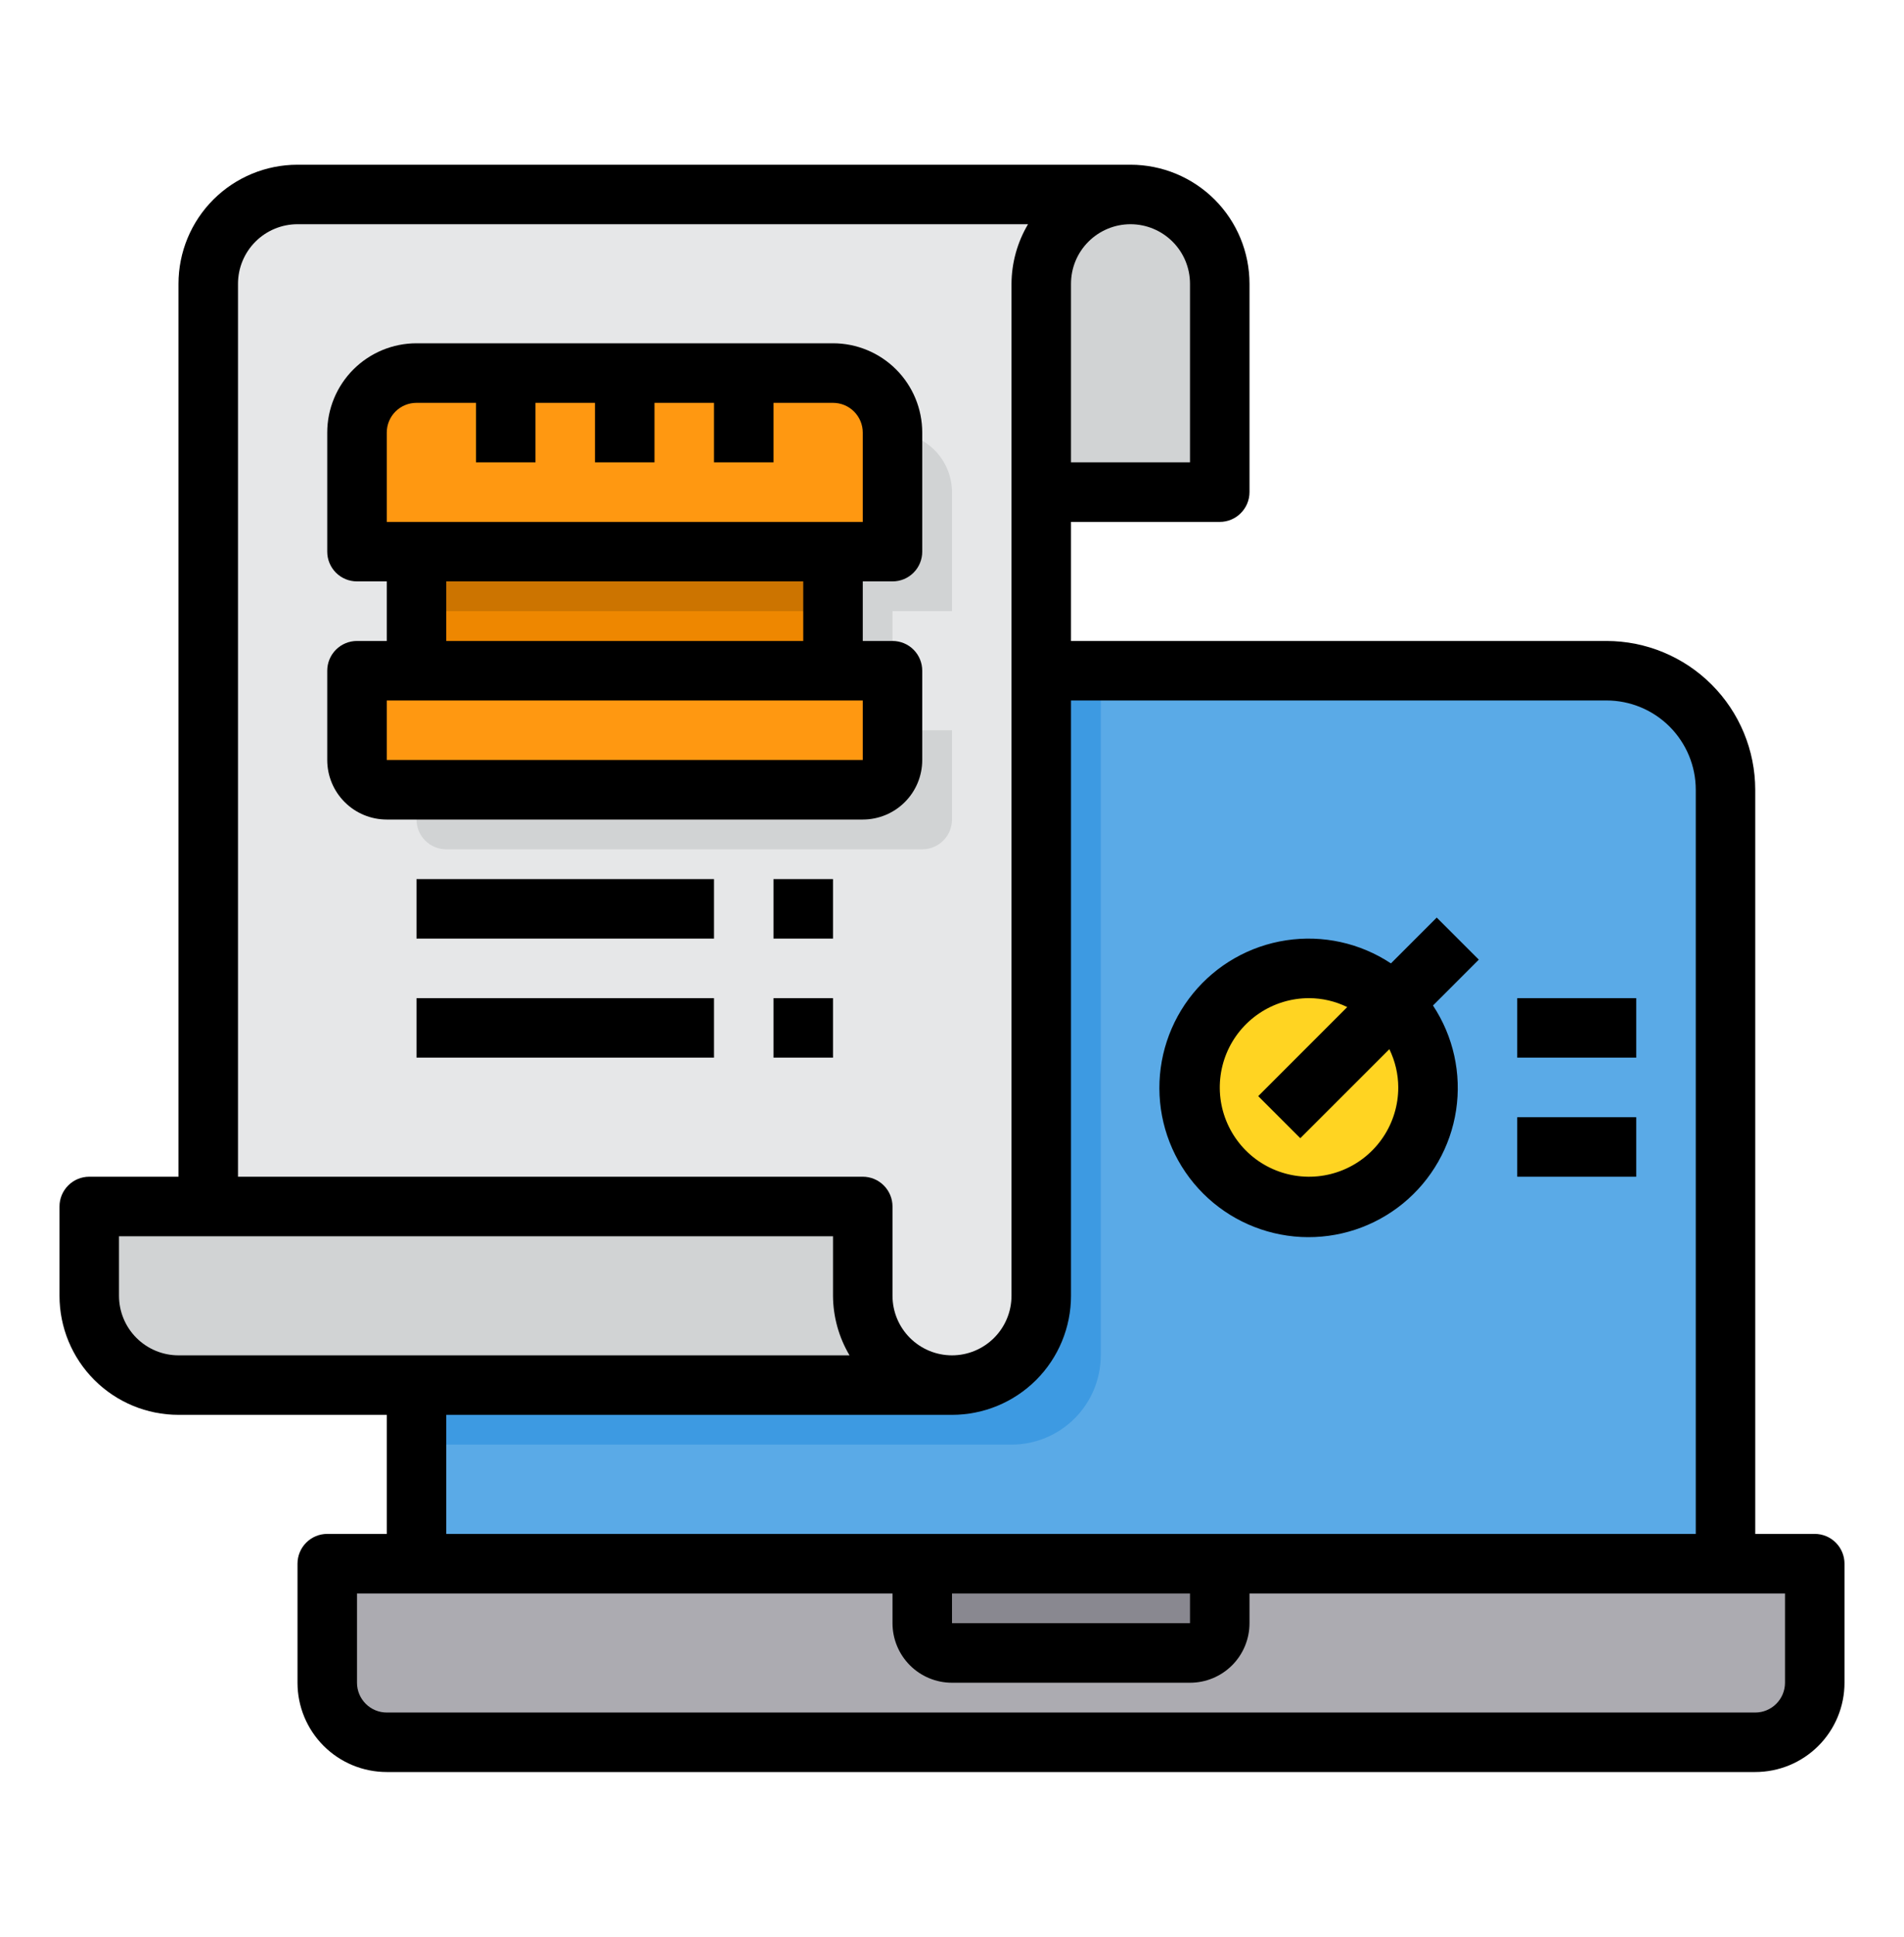
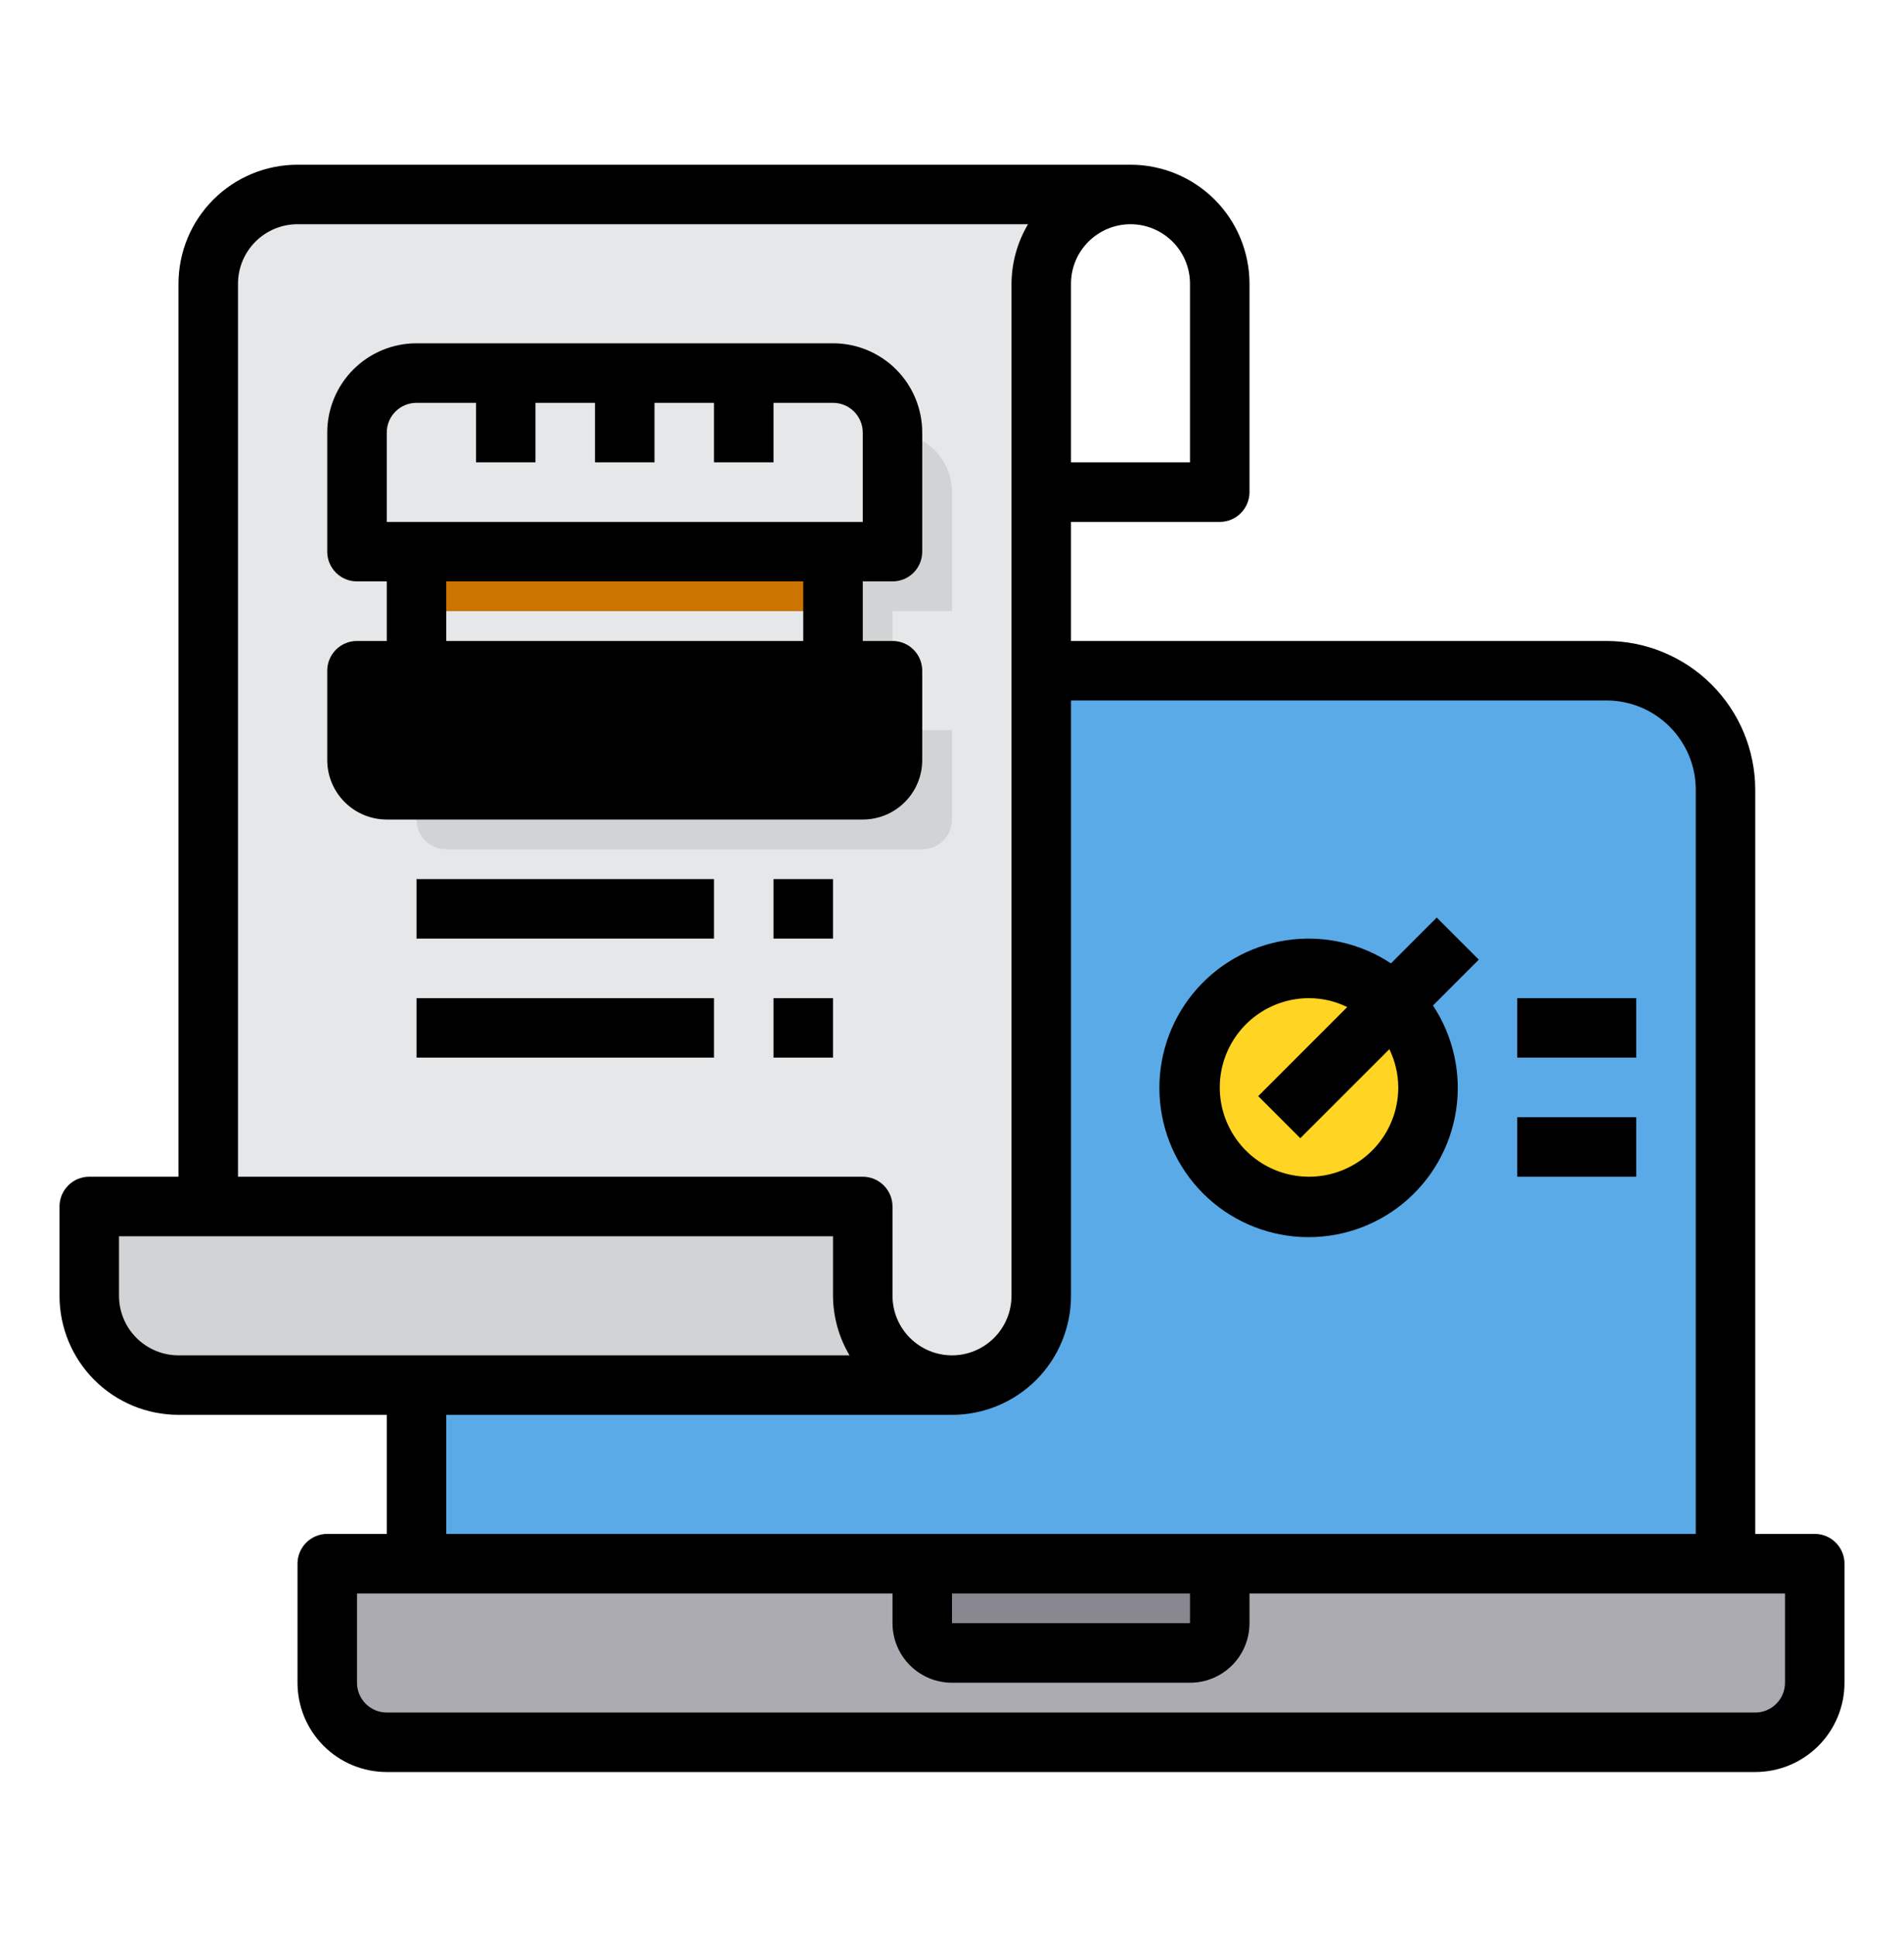
<svg xmlns="http://www.w3.org/2000/svg" width="60" height="61" viewBox="0 0 60 61" fill="none">
  <path d="M54.375 24.875V49.25H13.125V24.875C13.125 23.88 13.52 22.927 14.223 22.223C14.927 21.52 15.88 21.125 16.875 21.125H50.625C51.62 21.125 52.573 21.52 53.277 22.223C53.98 22.927 54.375 23.88 54.375 24.875Z" fill="#5AAAE7" />
-   <path d="M34.688 21.125V42.688C34.688 43.433 34.391 44.149 33.864 44.676C33.336 45.204 32.621 45.5 31.875 45.5H13.125V24.875C13.125 23.88 13.52 22.927 14.223 22.223C14.927 21.52 15.88 21.125 16.875 21.125H34.688Z" fill="#3D9AE2" />
  <path d="M35.625 6.125C34.879 6.125 34.164 6.421 33.636 6.949C33.109 7.476 32.812 8.192 32.812 8.938V40.812C32.812 41.558 32.516 42.274 31.989 42.801C31.461 43.329 30.746 43.625 30 43.625C29.254 43.625 28.539 43.329 28.011 42.801C27.484 42.274 27.188 41.558 27.188 40.812V38H6.562V8.938C6.562 8.192 6.859 7.476 7.386 6.949C7.914 6.421 8.629 6.125 9.375 6.125H35.625Z" fill="#E6E7E8" />
  <path d="M54.375 49.25H10.312V53C10.314 53.497 10.512 53.973 10.863 54.324C11.215 54.675 11.691 54.873 12.188 54.875H55.312C55.809 54.873 56.285 54.675 56.637 54.324C56.988 53.973 57.186 53.497 57.188 53V49.25H54.375Z" fill="#ACABB1" />
  <path d="M43.903 31.597C44.519 32.211 44.902 33.019 44.989 33.885C45.075 34.75 44.858 35.618 44.376 36.342C43.894 37.065 43.175 37.599 42.343 37.852C41.512 38.105 40.618 38.062 39.814 37.73C39.011 37.398 38.347 36.797 37.937 36.03C37.526 35.264 37.395 34.379 37.564 33.526C37.733 32.673 38.194 31.905 38.866 31.353C39.538 30.802 40.38 30.5 41.25 30.5C42.244 30.502 43.198 30.896 43.903 31.597Z" fill="#FFD422" />
  <path d="M30 52.062C29.751 52.062 29.513 51.964 29.337 51.788C29.161 51.612 29.062 51.374 29.062 51.125V49.25H38.438V51.125C38.438 51.374 38.339 51.612 38.163 51.788C37.987 51.964 37.749 52.062 37.5 52.062H30Z" fill="#898890" />
  <path d="M27.188 40.812V38H2.812V40.812C2.812 41.558 3.109 42.274 3.636 42.801C4.164 43.329 4.879 43.625 5.625 43.625H30C29.254 43.625 28.539 43.329 28.011 42.801C27.484 42.274 27.188 41.558 27.188 40.812Z" fill="#D1D3D4" />
  <path d="M30 15.5V19.25H28.125V21.125H26.25V17.375H28.125V13.625C28.622 13.627 29.098 13.825 29.449 14.176C29.8 14.527 29.998 15.003 30 15.5Z" fill="#D1D3D4" />
  <path d="M28.125 23H30V25.812C30 26.061 29.901 26.3 29.725 26.475C29.55 26.651 29.311 26.75 29.062 26.75H14.062C13.814 26.75 13.575 26.651 13.4 26.475C13.224 26.3 13.125 26.061 13.125 25.812V24.875H27.188C27.436 24.875 27.675 24.776 27.85 24.6C28.026 24.425 28.125 24.186 28.125 23.938V23Z" fill="#D1D3D4" />
-   <path d="M38.438 8.938V15.5H32.812V8.938C32.812 8.192 33.109 7.476 33.636 6.949C34.164 6.421 34.879 6.125 35.625 6.125C36.371 6.125 37.086 6.421 37.614 6.949C38.141 7.476 38.438 8.192 38.438 8.938Z" fill="#D1D3D4" />
-   <path d="M26.25 21.125H11.25V23.938C11.25 24.186 11.349 24.425 11.525 24.6C11.7 24.776 11.939 24.875 12.188 24.875H27.188C27.436 24.875 27.675 24.776 27.85 24.6C28.026 24.425 28.125 24.186 28.125 23.938V21.125H26.25Z" fill="#FF9811" />
-   <path d="M23.438 11.75H26.25C26.747 11.752 27.223 11.95 27.574 12.301C27.925 12.652 28.123 13.128 28.125 13.625V17.375H11.25V13.625C11.252 13.128 11.45 12.652 11.801 12.301C12.152 11.95 12.628 11.752 13.125 11.75H23.438Z" fill="#FF9811" />
-   <path d="M26.25 17.375V21.125H16.875H13.125V17.375H26.25Z" fill="#EE8700" />
  <path d="M13.125 17.375H26.25V19.25H13.125V17.375Z" fill="#CC7400" />
  <path d="M13.125 27.688H22.5V29.562H13.125V27.688Z" fill="black" />
  <path d="M24.375 27.688H26.25V29.562H24.375V27.688Z" fill="black" />
  <path d="M13.125 31.438H22.5V33.312H13.125V31.438Z" fill="black" />
  <path d="M24.375 31.438H26.25V33.312H24.375V31.438Z" fill="black" />
  <path d="M57.188 48.312H55.312V24.875C55.311 23.632 54.817 22.441 53.938 21.562C53.059 20.683 51.868 20.189 50.625 20.188H33.75V16.438H38.438C38.686 16.438 38.925 16.339 39.1 16.163C39.276 15.987 39.375 15.749 39.375 15.5V8.938C39.375 7.943 38.98 6.989 38.277 6.286C37.573 5.583 36.62 5.188 35.625 5.188H9.375C8.38 5.188 7.427 5.583 6.723 6.286C6.02 6.989 5.625 7.943 5.625 8.938V37.062H2.812C2.564 37.062 2.325 37.161 2.15 37.337C1.974 37.513 1.875 37.751 1.875 38V40.812C1.875 41.807 2.27 42.761 2.973 43.464C3.677 44.167 4.63 44.562 5.625 44.562H12.188V48.312H10.312C10.064 48.312 9.825 48.411 9.65 48.587C9.474 48.763 9.375 49.001 9.375 49.25V53C9.375 53.746 9.671 54.461 10.199 54.989C10.726 55.516 11.442 55.812 12.188 55.812H55.312C56.058 55.812 56.774 55.516 57.301 54.989C57.829 54.461 58.125 53.746 58.125 53V49.25C58.125 49.001 58.026 48.763 57.85 48.587C57.675 48.411 57.436 48.312 57.188 48.312ZM37.5 8.938V14.562H33.75V8.938C33.75 8.44 33.947 7.963 34.299 7.612C34.651 7.26 35.128 7.062 35.625 7.062C36.122 7.062 36.599 7.26 36.951 7.612C37.303 7.963 37.5 8.44 37.5 8.938ZM7.5 8.938C7.5 8.44 7.698 7.963 8.049 7.612C8.401 7.26 8.878 7.062 9.375 7.062H32.396C32.059 7.63 31.879 8.277 31.875 8.938V40.812C31.875 41.31 31.677 41.787 31.326 42.138C30.974 42.49 30.497 42.688 30 42.688C29.503 42.688 29.026 42.49 28.674 42.138C28.323 41.787 28.125 41.31 28.125 40.812V38C28.125 37.751 28.026 37.513 27.85 37.337C27.675 37.161 27.436 37.062 27.188 37.062H7.5V8.938ZM3.75 40.812V38.938H26.25V40.812C26.254 41.473 26.434 42.12 26.771 42.688H5.625C5.128 42.688 4.651 42.49 4.299 42.138C3.948 41.787 3.75 41.31 3.75 40.812ZM14.062 44.562H30C30.995 44.562 31.948 44.167 32.652 43.464C33.355 42.761 33.75 41.807 33.75 40.812V22.062H50.625C51.371 22.062 52.086 22.359 52.614 22.886C53.141 23.414 53.438 24.129 53.438 24.875V48.312H14.062V44.562ZM30 50.188H37.5V51.125H30V50.188ZM56.25 53C56.25 53.249 56.151 53.487 55.975 53.663C55.8 53.839 55.561 53.938 55.312 53.938H12.188C11.939 53.938 11.7 53.839 11.525 53.663C11.349 53.487 11.25 53.249 11.25 53V50.188H28.125V51.125C28.125 51.622 28.323 52.099 28.674 52.451C29.026 52.803 29.503 53 30 53H37.5C37.997 53 38.474 52.803 38.826 52.451C39.178 52.099 39.375 51.622 39.375 51.125V50.188H56.25V53Z" fill="black" />
-   <path d="M29.062 23.938V21.125C29.062 20.876 28.964 20.638 28.788 20.462C28.612 20.286 28.374 20.188 28.125 20.188H27.188V18.312H28.125C28.374 18.312 28.612 18.214 28.788 18.038C28.964 17.862 29.062 17.624 29.062 17.375V13.625C29.062 12.879 28.766 12.164 28.239 11.636C27.711 11.109 26.996 10.812 26.25 10.812H13.125C12.379 10.812 11.664 11.109 11.136 11.636C10.609 12.164 10.312 12.879 10.312 13.625V17.375C10.312 17.624 10.411 17.862 10.587 18.038C10.763 18.214 11.001 18.312 11.25 18.312H12.188V20.188H11.25C11.001 20.188 10.763 20.286 10.587 20.462C10.411 20.638 10.312 20.876 10.312 21.125V23.938C10.312 24.435 10.51 24.912 10.862 25.263C11.213 25.615 11.69 25.812 12.188 25.812H27.188C27.685 25.812 28.162 25.615 28.513 25.263C28.865 24.912 29.062 24.435 29.062 23.938ZM12.188 13.625C12.188 13.376 12.286 13.138 12.462 12.962C12.638 12.786 12.876 12.688 13.125 12.688H15V14.562H16.875V12.688H18.75V14.562H20.625V12.688H22.5V14.562H24.375V12.688H26.25C26.499 12.688 26.737 12.786 26.913 12.962C27.089 13.138 27.188 13.376 27.188 13.625V16.438H12.188V13.625ZM14.062 18.312H25.312V20.188H14.062V18.312ZM12.188 22.062H27.188V23.938H12.188V22.062Z" fill="black" />
+   <path d="M29.062 23.938V21.125C29.062 20.876 28.964 20.638 28.788 20.462C28.612 20.286 28.374 20.188 28.125 20.188H27.188V18.312H28.125C28.374 18.312 28.612 18.214 28.788 18.038C28.964 17.862 29.062 17.624 29.062 17.375V13.625C29.062 12.879 28.766 12.164 28.239 11.636C27.711 11.109 26.996 10.812 26.25 10.812H13.125C12.379 10.812 11.664 11.109 11.136 11.636C10.609 12.164 10.312 12.879 10.312 13.625V17.375C10.312 17.624 10.411 17.862 10.587 18.038C10.763 18.214 11.001 18.312 11.25 18.312H12.188V20.188H11.25C11.001 20.188 10.763 20.286 10.587 20.462C10.411 20.638 10.312 20.876 10.312 21.125V23.938C10.312 24.435 10.51 24.912 10.862 25.263C11.213 25.615 11.69 25.812 12.188 25.812H27.188C27.685 25.812 28.162 25.615 28.513 25.263C28.865 24.912 29.062 24.435 29.062 23.938ZM12.188 13.625C12.188 13.376 12.286 13.138 12.462 12.962C12.638 12.786 12.876 12.688 13.125 12.688H15V14.562H16.875V12.688H18.75V14.562H20.625V12.688H22.5V14.562H24.375V12.688H26.25C26.499 12.688 26.737 12.786 26.913 12.962C27.089 13.138 27.188 13.376 27.188 13.625V16.438H12.188V13.625ZM14.062 18.312H25.312V20.188H14.062V18.312ZM12.188 22.062V23.938H12.188V22.062Z" fill="black" />
  <path d="M45.275 28.9L43.832 30.343C42.86 29.7 41.684 29.441 40.532 29.616C39.379 29.79 38.333 30.387 37.596 31.289C36.858 32.192 36.483 33.336 36.541 34.5C36.599 35.664 37.088 36.764 37.912 37.589C38.736 38.413 39.837 38.901 41.001 38.96C42.165 39.018 43.309 38.642 44.211 37.905C45.114 37.167 45.71 36.121 45.885 34.969C46.06 33.817 45.8 32.641 45.157 31.669L46.601 30.225L45.275 28.9ZM44.063 34.25C44.063 34.806 43.898 35.35 43.589 35.812C43.28 36.275 42.841 36.636 42.327 36.848C41.813 37.061 41.248 37.117 40.702 37.008C40.157 36.9 39.655 36.632 39.262 36.239C38.869 35.845 38.601 35.344 38.492 34.799C38.384 34.253 38.44 33.688 38.652 33.174C38.865 32.66 39.226 32.221 39.688 31.912C40.151 31.602 40.694 31.438 41.251 31.438C41.668 31.439 42.08 31.535 42.455 31.719L39.65 34.524L40.976 35.849L43.782 33.045C43.965 33.42 44.062 33.832 44.063 34.25Z" fill="black" />
  <path d="M47.812 31.438H51.562V33.312H47.812V31.438Z" fill="black" />
  <path d="M47.812 35.188H51.562V37.062H47.812V35.188Z" fill="black" />
</svg>